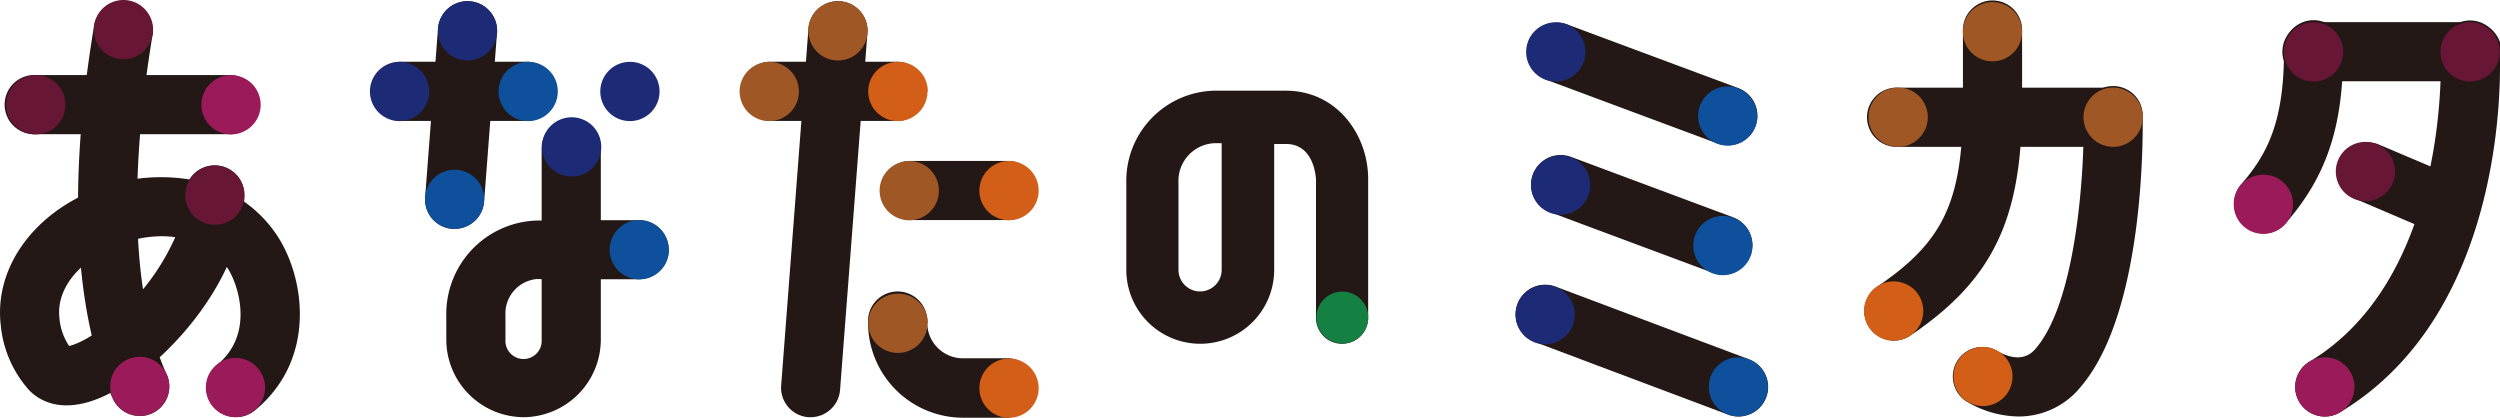
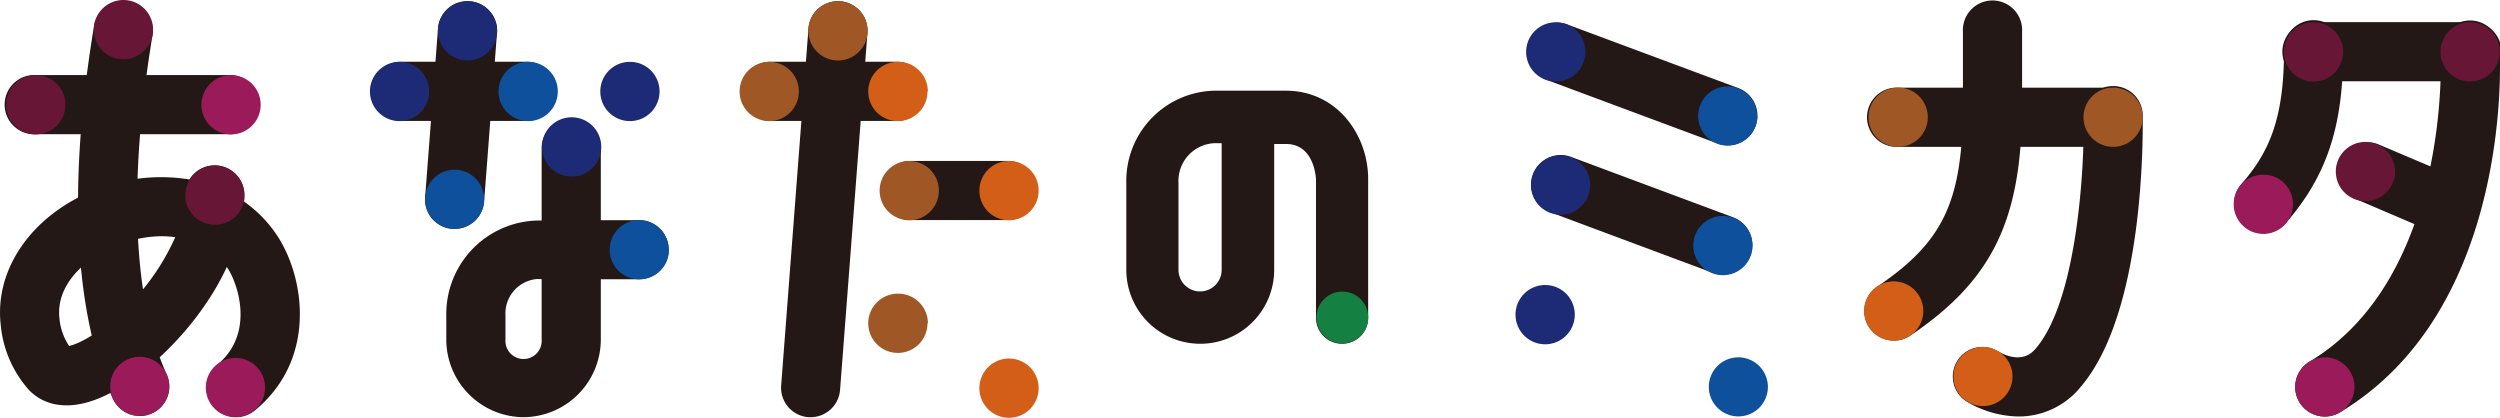
<svg xmlns="http://www.w3.org/2000/svg" viewBox="0 0 289.44 48.36">
  <g data-name="layer 2">
    <path fill="#231815" d="M155.36 39.8a3 3 0 01-3-3v-16s-.1-4.13-3.47-4.13h-1.37v14.57a8.56 8.56 0 11-17.12 0V21.16a10.44 10.44 0 0110.14-10.66h8.32c6 0 9.54 5.2 9.54 10.21v16a3 3 0 01-3.04 3.09zm-14.82-23.22a4.37 4.37 0 00-4.1 4.58v10.08a2.49 2.49 0 005 0V16.58z" />
    <path fill="#148142" d="M158.41 36.76a3 3 0 11-3-3 3 3 0 013 3" />
    <path fill="#231815" d="M200 16.82a3.34 3.34 0 01-1.19-.22l-19.88-7.4a3.43 3.43 0 012.39-6.42l19.91 7.41a3.42 3.42 0 01-1.2 6.63z" />
    <path fill="#1d2a75" d="M183.55 6a3.43 3.43 0 11-3.42-3.42A3.42 3.42 0 01183.55 6" />
    <path fill="#0e509c" d="M203.46 13.39A3.43 3.43 0 11200 10a3.43 3.43 0 013.43 3.42" />
    <path fill="#231815" d="M199.47 31.8a3.34 3.34 0 01-1.19-.22l-18.78-7a3.42 3.42 0 112.38-6.42l18.78 7a3.43 3.43 0 01-1.19 6.64z" />
    <path fill="#1d2a75" d="M184.11 21.41a3.43 3.43 0 11-3.42-3.41 3.43 3.43 0 013.42 3.42" />
    <path fill="#0e509c" d="M202.9 28.37a3.43 3.43 0 11-3.43-3.37 3.43 3.43 0 013.43 3.42" />
-     <path fill="#231815" d="M201.26 48.22a3.35 3.35 0 01-1.2-.22l-22.37-8.41a3.42 3.42 0 012.41-6.41l22.37 8.41a3.42 3.42 0 01-1.21 6.63z" />
    <path fill="#1d2a75" d="M182.32 36.39A3.43 3.43 0 11178.9 33a3.42 3.42 0 013.42 3.43" />
    <path fill="#0e509c" d="M204.68 44.79a3.42 3.42 0 11-3.42-3.42 3.43 3.43 0 013.42 3.42" />
    <path fill="#231815" d="M244.66 17h-24.89a3.43 3.43 0 110-6.85h24.89a3.43 3.43 0 010 6.85z" />
    <path fill="#231815" d="M219.28 39.43a3.42 3.42 0 01-1.92-6.26c7.63-5.16 9.85-9.85 9.9-20.93V3.67a3.43 3.43 0 116.85 0v8.6c-.06 13.21-3.44 20.17-12.92 26.57a3.38 3.38 0 01-1.91.59zm14.42 8.79a12 12 0 01-5.89-1.66 3.42 3.42 0 013.4-5.94c2.87 1.64 4.12.16 4.53-.33 4.81-5.71 5.6-21.18 5.49-26.66a3.43 3.43 0 116.85-.13c0 2.28.22 22.5-7.11 31.2a9.24 9.24 0 01-7.27 3.52z" />
-     <path fill="#a05726" d="M234.11 3.67a3.43 3.43 0 11-3.43-3.43 3.43 3.43 0 013.43 3.43" />
    <path fill="#d35e17" d="M222.67 36a3.43 3.43 0 11-3.43-3.42 3.42 3.42 0 013.43 3.42" />
    <path fill="#a05726" d="M223.19 13.57a3.43 3.43 0 11-3.42-3.43 3.42 3.42 0 013.42 3.43m24.89 0a3.43 3.43 0 11-3.43-3.43 3.42 3.42 0 013.43 3.43" />
    <path fill="#d35e17" d="M233 43.59a3.42 3.42 0 11-3.42-3.42 3.42 3.42 0 013.42 3.42" />
    <path fill="#231815" d="M286 9.41h-18.14a3.43 3.43 0 110-6.85H286a3.43 3.43 0 110 6.85z" />
    <path fill="#231815" d="M262.07 27a3.43 3.43 0 01-2.58-5.68c3.05-3.5 4.94-7.29 4.94-15.37a3.43 3.43 0 116.85 0c0 8.71-1.92 14.47-6.63 19.87a3.39 3.39 0 01-2.58 1.18zm7.1 21.22a3.42 3.42 0 01-1.77-6.36C283.79 32 282.58 6.43 282.56 6.17a3.43 3.43 0 116.84-.37c.07 1.21 1.41 30-18.47 41.93a3.42 3.42 0 01-1.76.49z" />
    <path fill="#231815" d="M281.5 26.49a3.51 3.51 0 01-1.33-.27L272.64 23a3.43 3.43 0 012.67-6.31l7.53 3.19a3.43 3.43 0 01-1.34 6.58z" />
    <path fill="#671636" d="M271.28 6a3.43 3.43 0 11-3.42-3.42A3.42 3.42 0 01271.28 6m18.13 0A3.43 3.43 0 11286 2.57 3.43 3.43 0 01289.41 6m-12.12 13.85a3.43 3.43 0 11-3.43-3.42 3.44 3.44 0 013.43 3.42" />
    <path fill="#9b1b5a" d="M272.59 44.79a3.43 3.43 0 11-3.42-3.42 3.43 3.43 0 013.42 3.42m-7.12-21.14a3.43 3.43 0 11-3.42-3.43 3.42 3.42 0 013.42 3.43" />
    <path fill="#1d2a75" d="M76.36 10.59a3.43 3.43 0 11-3.42-3.43 3.42 3.42 0 013.42 3.43" />
    <path fill="#231815" d="M60.62 48.3a9 9 0 01-8.95-8.95v-2.82a10.82 10.82 0 0110.56-11h.48V17a3.43 3.43 0 016.85 0v8.49H74a3.42 3.42 0 110 6.84h-4.44v7a9 9 0 01-8.94 8.97zm1.61-16a4 4 0 00-3.71 4.2v2.82a2.1 2.1 0 104.19 0v-7zM61.16 14h-14.9a3.43 3.43 0 010-6.85h14.9a3.43 3.43 0 010 6.85z" />
    <path fill="#1d2a75" d="M49.69 10.59a3.43 3.43 0 11-3.43-3.43 3.43 3.43 0 013.43 3.43" />
    <path fill="#0e509c" d="M64.58 10.59a3.43 3.43 0 11-3.42-3.43 3.42 3.42 0 013.42 3.43M77.45 28.9A3.43 3.43 0 1174 25.48a3.43 3.43 0 013.42 3.42" />
    <path fill="#231815" d="M52.63 26.5h-.26a3.41 3.41 0 01-3.15-3.67L50.71 3.3a3.42 3.42 0 016.83.52l-1.49 19.52a3.43 3.43 0 01-3.42 3.16z" />
    <path fill="#1d2a75" d="M50.7 3.56A3.43 3.43 0 1054.13.14a3.43 3.43 0 00-3.43 3.42" />
    <path fill="#0e509c" d="M56.05 23.08a3.42 3.42 0 11-3.42-3.43 3.42 3.42 0 013.42 3.43" />
    <path fill="#1d2a75" d="M69.61 17a3.43 3.43 0 11-3.43-3.42A3.42 3.42 0 0169.61 17" />
    <path fill="#231815" d="M104 14H89.06a3.43 3.43 0 010-6.85H104a3.43 3.43 0 010 6.85z" />
    <path fill="#a05726" d="M92.49 10.59a3.43 3.43 0 11-3.43-3.43 3.43 3.43 0 013.43 3.43" />
    <path fill="#d35e17" d="M107.38 10.59A3.43 3.43 0 11104 7.16a3.42 3.42 0 013.42 3.43" />
    <path fill="#231815" d="M93.85 48.3h-.26a3.42 3.42 0 01-3.15-3.68L93.6 3.3a3.42 3.42 0 016.83.52l-3.17 41.31a3.42 3.42 0 01-3.41 3.17z" />
    <path fill="#a05726" d="M93.59 3.56A3.43 3.43 0 1097 .14a3.43 3.43 0 00-3.42 3.42" />
    <path fill="#231815" d="M116.83 25.48h-11.56a3.43 3.43 0 010-6.85h11.56a3.43 3.43 0 010 6.85z" />
    <path fill="#a05726" d="M108.7 22.06a3.43 3.43 0 11-3.43-3.42 3.43 3.43 0 013.43 3.42" />
    <path fill="#d35e17" d="M120.25 22.06a3.43 3.43 0 11-3.42-3.42 3.42 3.42 0 013.42 3.42" />
-     <path fill="#231815" d="M116.83 48.36h-5.33a11 11 0 01-11-11 3.43 3.43 0 116.85 0 4.13 4.13 0 004.12 4.12h5.33a3.43 3.43 0 010 6.85z" />
    <path fill="#a05726" d="M107.38 37.39A3.43 3.43 0 11104 34a3.43 3.43 0 013.43 3.43" />
    <path fill="#d35e17" d="M120.25 44.93a3.43 3.43 0 11-3.42-3.42 3.43 3.43 0 013.42 3.42" />
    <path fill="#231815" d="M27.34 48.29a3.42 3.42 0 01-2.18-6.07c4.39-3.62 2.38-9.48 1.1-11.31-3.33 7.21-10.12 13.42-15.07 15.31C6.56 48 4.08 46 3.22 45a13.11 13.11 0 01-3.14-7.43c-.73-6.51 3.72-12.79 11.08-15.65a20.52 20.52 0 0110.77-1.14 3.42 3.42 0 016.34 1.79v.78a14.66 14.66 0 013.51 3.48c3.45 4.75 5.12 14.61-2.25 20.67a3.38 3.38 0 01-2.19.79zm-8.67-20.94a14 14 0 00-5 1C10 29.73 6.45 32.91 6.88 36.8A6.75 6.75 0 008 40.05c.91-.18 3.07-1.16 5.82-3.69a26.45 26.45 0 006.47-8.9 11.2 11.2 0 00-1.62-.11z" />
    <path fill="#9b1b5a" d="M30.69 44.86a3.43 3.43 0 11-3.43-3.42 3.43 3.43 0 013.43 3.42" />
    <path fill="#231815" d="M26.76 15.54H4.15a3.43 3.43 0 110-6.85h22.61a3.43 3.43 0 010 6.85z" />
    <path fill="#9b1b5a" d="M30.18 12.12a3.43 3.43 0 11-3.43-3.42 3.43 3.43 0 013.43 3.42" />
    <path fill="#671636" d="M7.57 12.12A3.43 3.43 0 114.15 8.7a3.42 3.42 0 013.42 3.42m20.72 10.07a3.43 3.43 0 11-3.78-3 3.42 3.42 0 013.78 3" />
    <path fill="#231815" d="M16.18 48.16a3.42 3.42 0 01-3.11-2C9.94 39.33 7 26.28 10.91 2.87A3.43 3.43 0 0117.67 4c-3.6 21.7-1.1 33.36 1.62 39.32a3.42 3.42 0 01-3.11 4.85z" />
    <path fill="#671636" d="M17.72 3.42A3.43 3.43 0 1114.29 0a3.43 3.43 0 013.43 3.42" />
    <path fill="#9b1b5a" d="M19.6 44.73a3.42 3.42 0 11-3.42-3.42 3.43 3.43 0 013.42 3.42" />
  </g>
</svg>